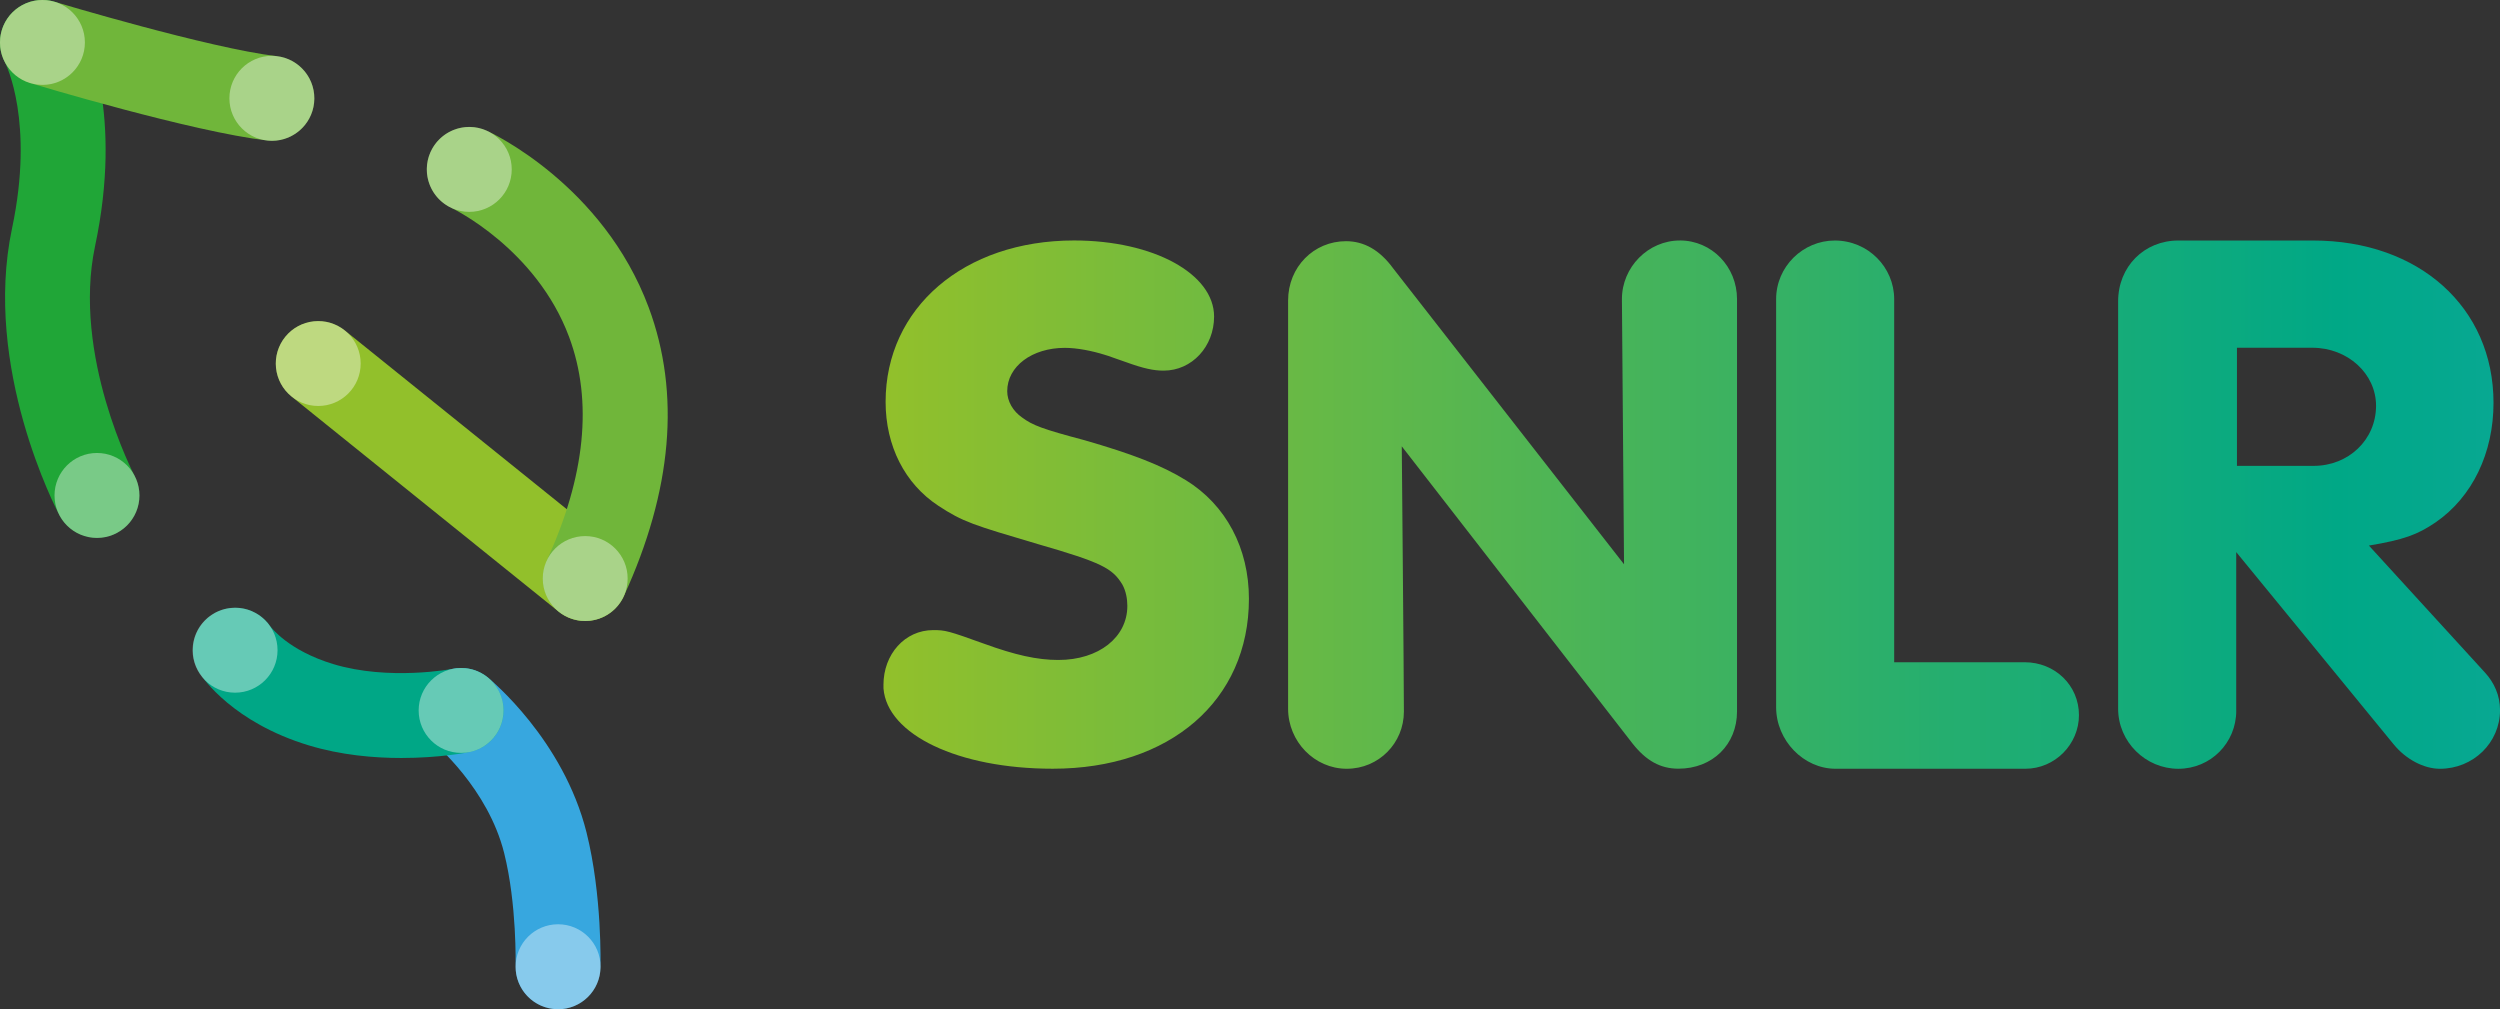
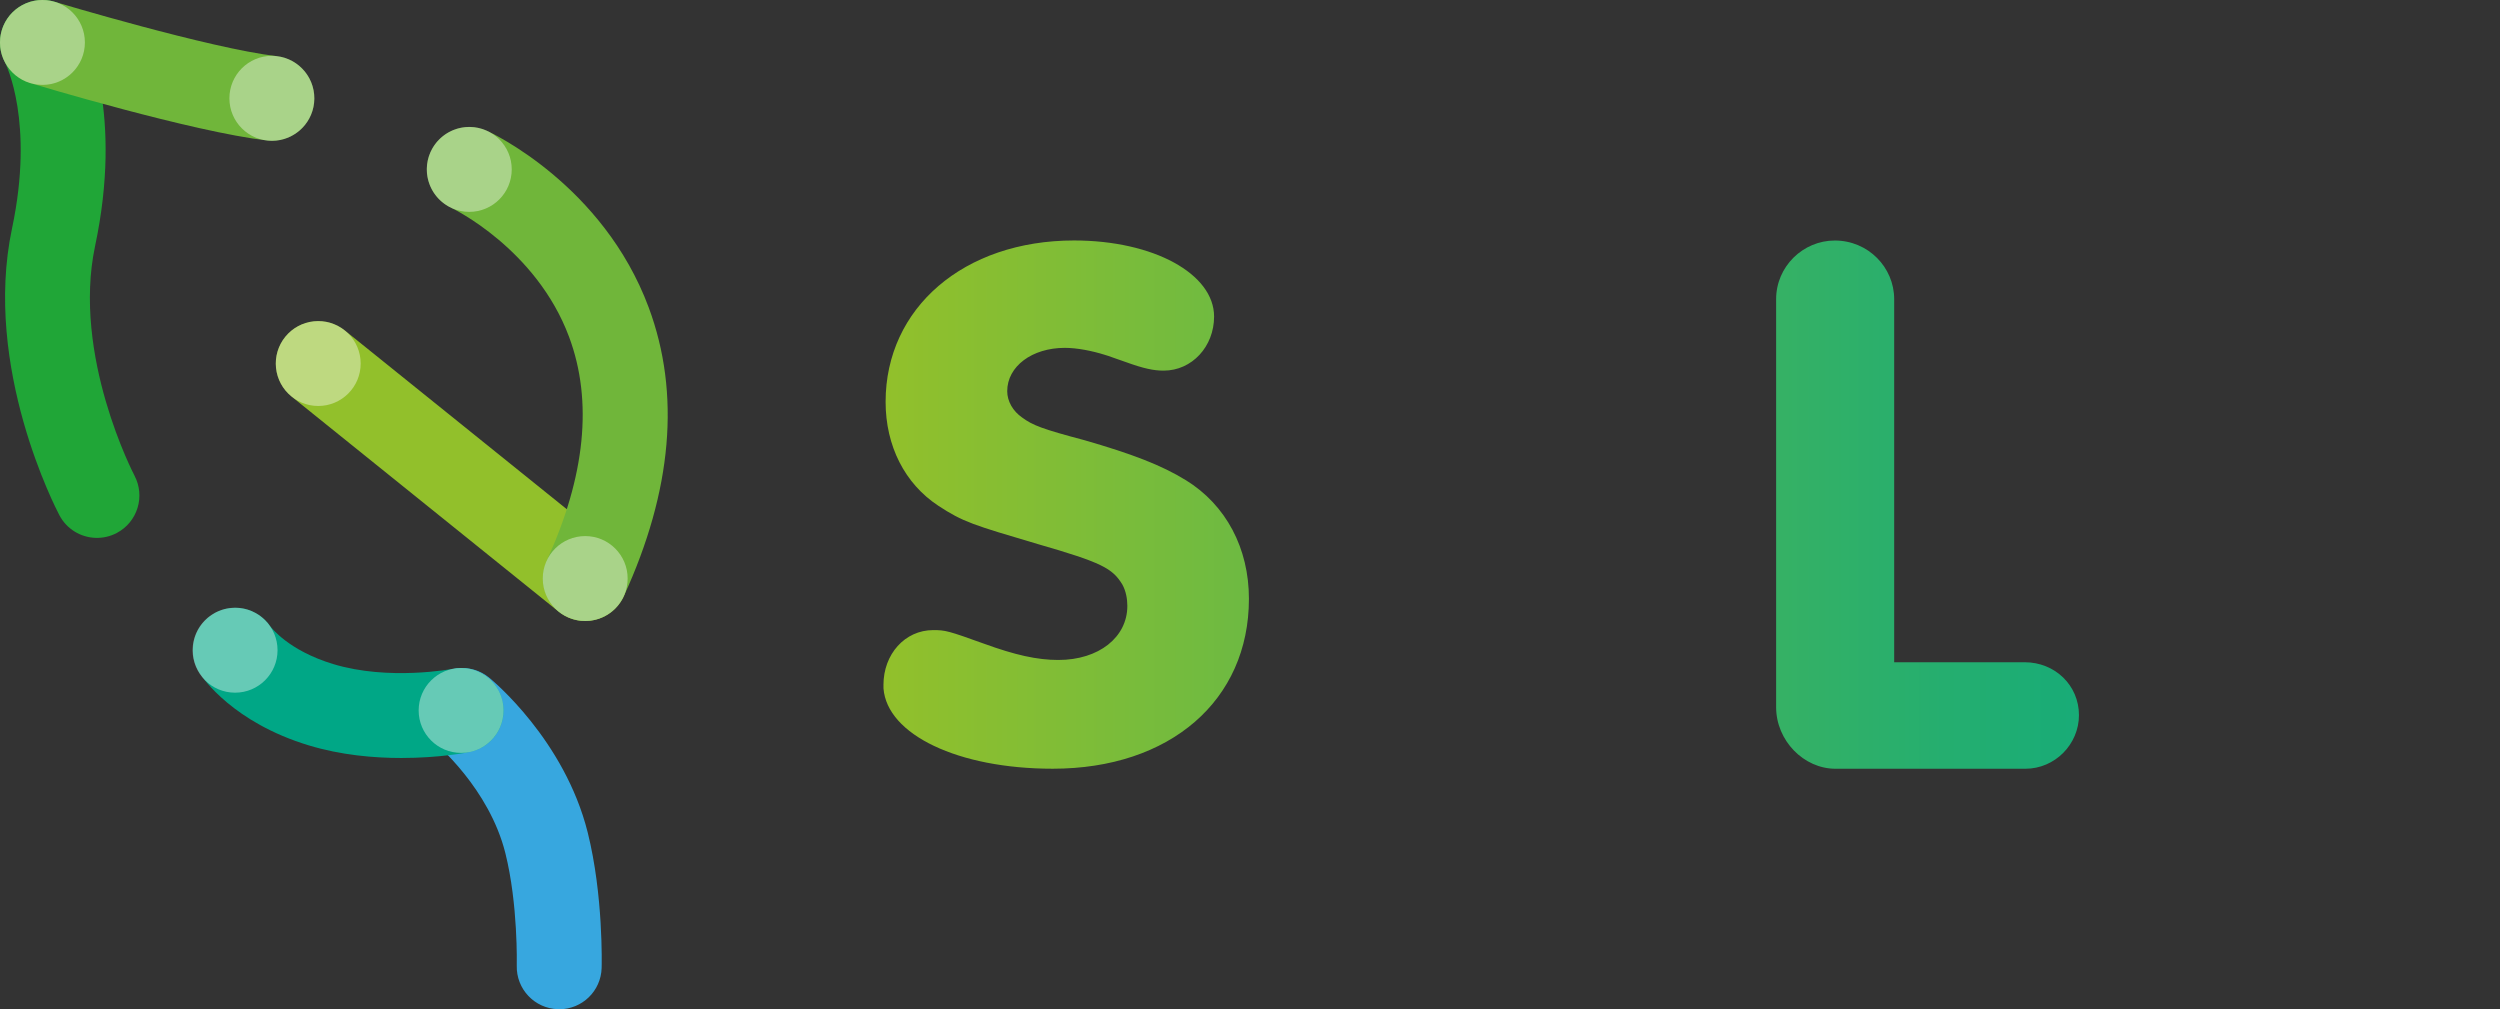
<svg xmlns="http://www.w3.org/2000/svg" xmlns:xlink="http://www.w3.org/1999/xlink" viewBox="0 0 82.455 33.287">
  <rect x="0" y="0" width="82.455" height="33.287" fill="#333333" stroke="none" />
  <linearGradient id="a" gradientTransform="matrix(1 0 0 -1 0 36)" gradientUnits="userSpaceOnUse" x1="27.987" x2="115.221" y1="19.356" y2="19.356">
    <stop offset="0" stop-color="#92c02b" />
    <stop offset=".555" stop-color="#00a886" />
    <stop offset="1" stop-color="#37a7df" />
  </linearGradient>
  <linearGradient id="b" x1="28.657" x2="115.891" xlink:href="#a" />
  <linearGradient id="c" x1="29.068" x2="115.119" xlink:href="#a" />
  <linearGradient id="d" x1="29.139" x2="114.731" xlink:href="#a" />
-   <path d="m18.405 33.285h-.039c-.773-.021-1.382-.665-1.361-1.438 0-.019.047-2.019-.377-3.712-.533-2.13-2.286-3.601-2.303-3.615-.6-.487-.692-1.369-.204-1.969.487-.6 1.369-.692 1.969-.204.101.082 2.489 2.049 3.255 5.11.518 2.074.462 4.372.459 4.469-.021.76-.643 1.361-1.399 1.361z" fill="#37a7df" />
+   <path d="m18.405 33.285c-.773-.021-1.382-.665-1.361-1.438 0-.019.047-2.019-.377-3.712-.533-2.13-2.286-3.601-2.303-3.615-.6-.487-.692-1.369-.204-1.969.487-.6 1.369-.692 1.969-.204.101.082 2.489 2.049 3.255 5.11.518 2.074.462 4.372.459 4.469-.021.76-.643 1.361-1.399 1.361z" fill="#37a7df" />
  <path d="m19.3 20.481c-.308 0-.618-.101-.877-.31l-8.805-7.091c-.602-.485-.697-1.366-.212-1.968s1.366-.697 1.968-.212l8.805 7.091c.602.485.697 1.366.212 1.968-.277.344-.682.522-1.091.522z" fill="#92c02b" />
  <path d="m19.3 20.481c-.195 0-.394-.041-.583-.128-.703-.323-1.011-1.154-.688-1.856 1.278-2.786 1.528-5.269.742-7.381-1.084-2.914-3.846-4.242-3.874-4.254-.703-.321-1.013-1.151-.693-1.855.321-.703 1.151-1.013 1.855-.693.156.071 3.833 1.788 5.336 5.825 1.055 2.835.779 6.04-.821 9.526-.236.513-.743.816-1.273.816z" fill="#70b63a" />
  <path d="m4.436 15.686c-.021-.039-2.065-3.96-1.3-7.571.921-4.346-.253-6.896-.484-7.341 0 0 0-.002-.002-.003-.009-.017-.017-.032-.023-.043-.231-.419-.669-.711-1.182-.728-.773-.023-1.419.583-1.445 1.356-.008.26.056.504.173.716h-.001l-.009-.016c.04.079.978 1.965.234 5.478-.974 4.594 1.46 9.265 1.564 9.462.244.461.708.729 1.194.744.235.007.475-.044.698-.162.683-.362.944-1.209.582-1.892z" fill="#20a637" />
  <path d="m8.969 4.643c-.054 0-.109-.003-.164-.01-2.467-.287-7.592-1.827-7.809-1.893-.74-.222-1.159-1.003-.936-1.744.223-.74 1.004-1.159 1.744-.936.051.015 5.104 1.534 7.325 1.793.768.089 1.318.785 1.228 1.553-.083.713-.688 1.238-1.389 1.238h.001z" fill="#70b63a" />
  <path d="m16.58 23.154c-.153-.758-.892-1.248-1.65-1.094-.02.004-2.102.4-3.938-.157-1.49-.452-2.053-1.215-2.076-1.247.012.017.018.027.018.027-.238-.365-.642-.615-1.112-.636-.772-.034-1.426.565-1.46 1.338-.013.303.072.587.226.823.106.164 1.111 1.622 3.593 2.375 1.063.323 2.148.417 3.058.417 1.26 0 2.184-.182 2.249-.195.758-.154 1.248-.892 1.094-1.65h-.002z" fill="#00a786" />
  <g fill="#fff">
    <circle cx="10.496" cy="11.99" opacity=".4" r="1.4" />
    <circle cx="15.477" cy="5.587" opacity=".4" r="1.401" />
    <circle cx="19.301" cy="19.081" opacity=".4" r="1.4" />
-     <circle cx="3.199" cy="16.341" opacity=".4" r="1.401" />
-     <circle cx="18.407" cy="31.885" opacity=".4" r="1.401" />
    <circle cx="7.753" cy="21.445" opacity=".4" r="1.401" />
    <circle cx="15.208" cy="23.432" opacity=".4" r="1.4" />
    <circle cx="1.4" cy="1.4" opacity=".4" r="1.4" />
    <circle cx="8.967" cy="3.243" opacity=".4" r="1.401" />
  </g>
  <path d="m66.776 21.842h-4.302v-11.974c0-1.051-.859-1.935-1.959-1.935-1.051 0-1.935.86-1.935 1.935v13.456c0 1.1.908 2.031 1.959 2.031h6.261c.98 0 1.768-.812 1.768-1.768 0-.98-.788-1.745-1.792-1.745z" fill="url(#a)" />
-   <path d="m78.13 17.994c1.147-.191 1.601-.358 2.199-.764 1.218-.837 1.912-2.295 1.912-3.943 0-3.155-2.462-5.354-5.951-5.354h-4.446c-1.124 0-1.984.86-1.984 2.008v13.431c0 1.1.909 1.984 1.984 1.984s1.912-.86 1.912-1.912h-.001v-5.235l5.187 6.334c.407.503 1.004.813 1.53.813 1.1 0 1.984-.86 1.984-1.935 0-.479-.191-.909-.501-1.243l-3.823-4.183zm-1.818-2.629h-2.533v-3.896h2.485c1.171 0 2.103.86 2.103 1.912 0 1.124-.908 1.984-2.055 1.984z" fill="url(#b)" />
-   <path d="m55.403 7.932c-1.037 0-1.909.872-1.909 1.933l.07 8.746-7.615-9.76c-.448-.613-.967-.896-1.556-.896-1.06 0-1.909.849-1.909 1.957v13.462c0 1.085.872 1.981 1.933 1.981s1.886-.849 1.886-1.886-.07-8.748-.07-8.748l7.615 9.807c.449.566.92.825 1.509.825 1.131 0 1.933-.801 1.933-1.886v-13.603c0-1.06-.825-1.933-1.886-1.933z" fill="url(#c)" />
  <path d="m39.105 15.834c-.797-.492-1.782-.867-3.329-1.313-1.407-.374-1.713-.492-2.064-.75-.305-.21-.492-.54-.492-.868 0-.821.82-1.43 1.899-1.43.398 0 .891.094 1.336.235.094.024.329.117.68.235.586.212.915.281 1.243.281.939 0 1.665-.798 1.665-1.783 0-1.407-1.993-2.51-4.619-2.51-3.635 0-6.215 2.227-6.215 5.323 0 1.454.633 2.697 1.735 3.424.821.54 1.149.634 3.283 1.266 2.111.609 2.463.797 2.791 1.336.117.212.164.469.164.704 0 1.033-.939 1.783-2.275 1.783-.704 0-1.43-.164-2.462-.54-1.172-.422-1.266-.445-1.665-.445-.938 0-1.641.797-1.642 1.805h.001v.117c.117 1.525 2.462 2.65 5.581 2.65 3.869 0 6.472-2.25 6.472-5.604 0-1.665-.751-3.096-2.087-3.917z" fill="url(#d)" />
</svg>